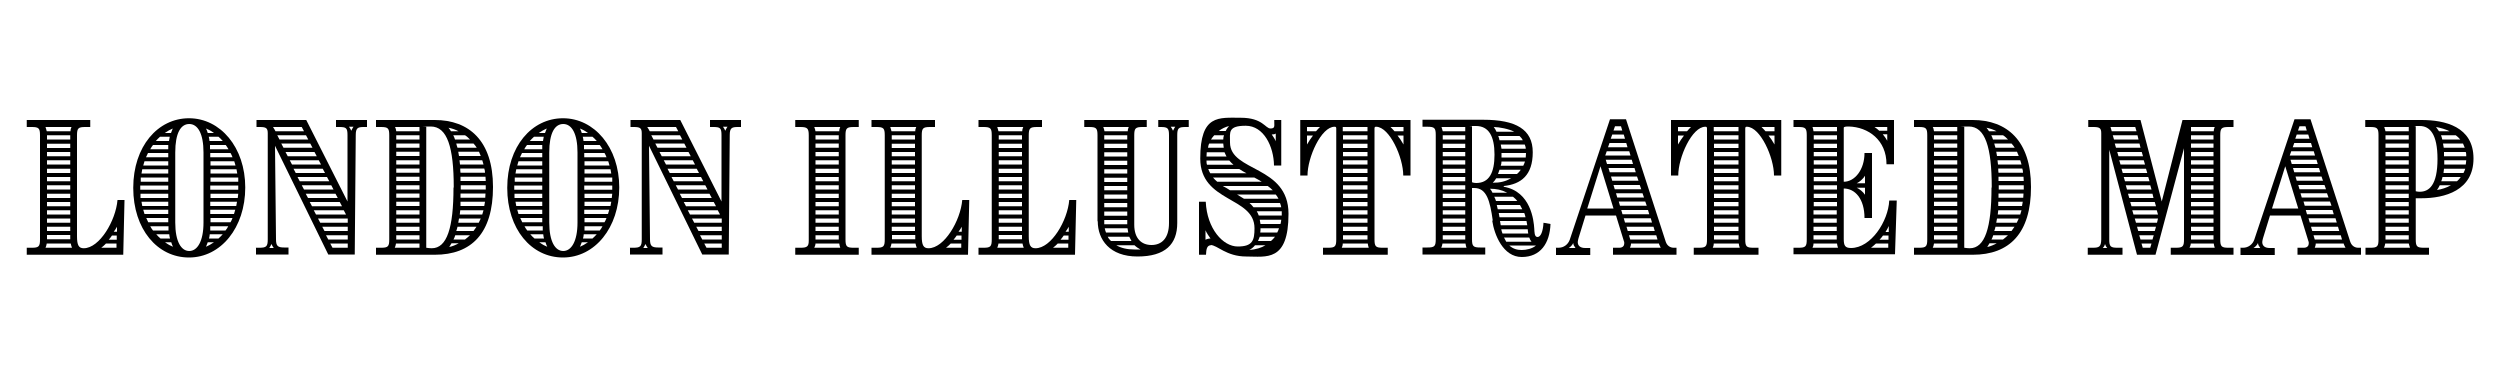
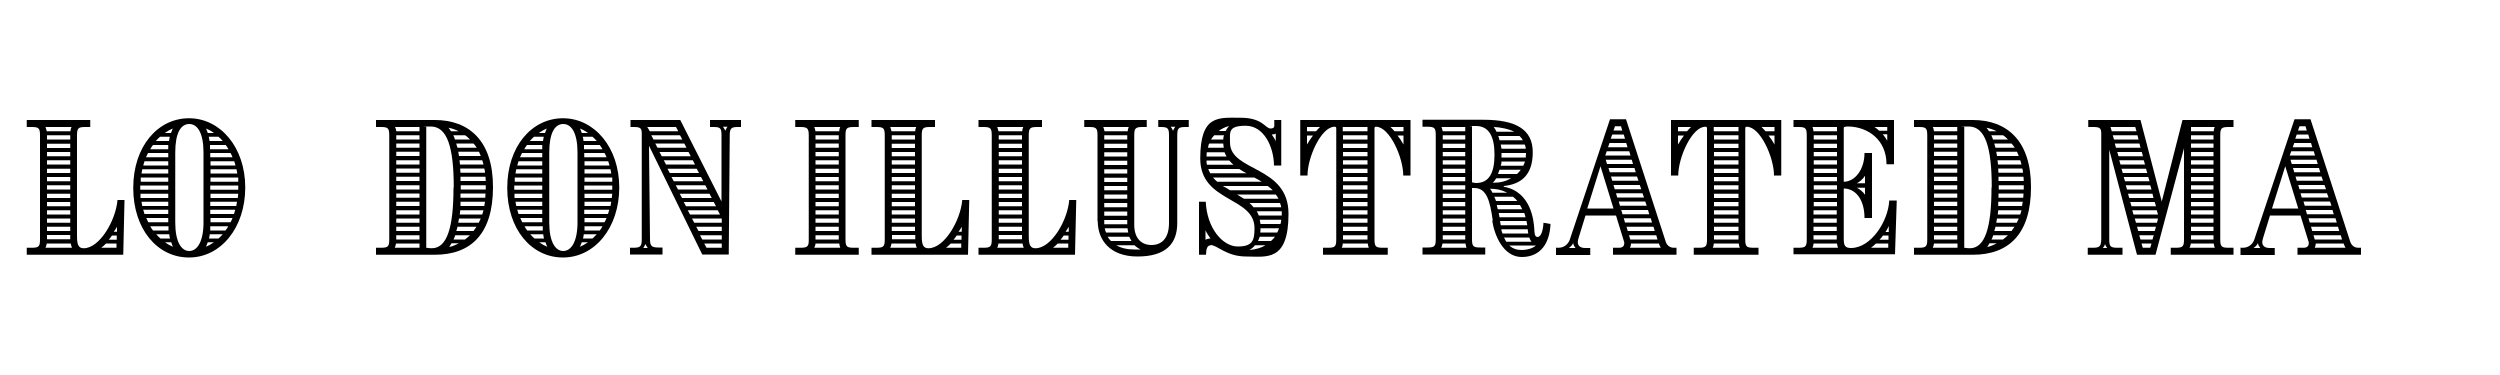
<svg xmlns="http://www.w3.org/2000/svg" viewBox="0 0 1000 150" version="1.1" id="Layer_1">
  <path d="M10.7,99.1h2c2.8,0,3.3-.5,3.3-3.3v-41.7c0-2.8-.5-3.3-3.3-3.3h-2v-2.8h25.4v2.8h-2c-2.8,0-3.3.5-3.3,3.3v40.4c0,3.6.7,4.8,2.7,4.8,6.3,0,12.8-11,13.5-19.3h2.8l-.5,21.9H10.7v-2.8ZM28.2,52.5c0-.7.2-1.3.4-1.7h-10.4c.2.5.3,1.1.5,1.7h9.5ZM28.8,99.1c-.2-.5-.4-1.1-.5-1.7h-9.6c-.1.7-.3,1.2-.5,1.7h10.6ZM28.1,55.8v-1.7h-9.3v1.7h9.3ZM28.1,59.2v-1.7h-9.3v1.7h9.3ZM28.1,62.5v-1.7h-9.3v1.7h9.3ZM28.1,65.8v-1.7h-9.3v1.7h9.3ZM28.1,69.2v-1.7h-9.3v1.7h9.3ZM28.1,72.5v-1.7h-9.3v1.7h9.3ZM28.1,75.8v-1.7h-9.3v1.7h9.3ZM28.1,79.2v-1.7h-9.3v1.7h9.3ZM28.1,82.5v-1.7h-9.3v1.7h9.3ZM28.1,85.8v-1.7h-9.3v1.7h9.3ZM28.1,89.1v-1.7h-9.3v1.7h9.3ZM28.1,92.4v-1.7h-9.3v1.7h9.3ZM28.1,95.8v-1.3c0,0,0-.5,0-.5h-9.3v1.7h9.4ZM46.6,99.1v-1.7c0,0-4.2,0-4.2,0-.6.6-1.2,1.2-1.9,1.7h6.1ZM46.7,95.9v-1.7h-1.9c-.4.6-.8,1.1-1.3,1.7h3.1ZM46.8,92.7v-2c-.3.6-.9,1.5-1.3,2h1.3Z" />
  <path d="M53.3,75.1c0-16.5,9.8-27.8,22.3-27.8s22.5,11.6,22.5,27.7-9.8,28-22.5,28-22.3-11.4-22.3-27.8ZM67.3,75.9v-1.7h-11.2v1.7h11.2ZM67.3,72.7v-1.7h-11v1.7c-.1,0,11,0,11,0ZM67.3,79.2v-1.7h-11.1v1.7h11.1ZM67.3,69.4v-1.7h-10.4l-.3,1.7h10.7ZM67.3,82.4v-1.7h-10.7l.3,1.7h10.4ZM67.3,66.2v-1.7h-9.5l-.5,1.7h10ZM67.3,85.6v-1.7h-10l.5,1.7h9.5ZM67.3,62.9v-1.7h-8.1l-.8,1.7h8.9ZM67.3,88.9v-1.7h-8.8l.8,1.7h8ZM67.3,59.7v-1.7c.1,0-6.1,0-6.1,0-.4.5-.8,1.1-1.1,1.7h7.3ZM67.4,92.2v-1.7h-7.3c.3.6.7,1.2,1.1,1.7h6.2ZM67.6,56.4c.1-.6.2-1.2.3-1.7h-3.9c-.6.5-1.1,1.1-1.7,1.7h5.2ZM68,95.4c-.1-.5-.3-1.1-.3-1.7h-5.2c.5.6,1.1,1.2,1.7,1.7h3.9ZM68.4,53.2c.2-.6.5-1.3.7-1.8-1.1.5-1.9.9-3.2,1.8h2.4ZM68.4,96.9h-2.4c1.4,1,2.2,1.4,3.2,1.8-.3-.5-.5-1.2-.7-1.8ZM81.4,89v-28c0-7.6-2.3-11.4-5.7-11.4s-5.6,3.6-5.6,11.4v28c0,7.7,2.4,11.4,5.6,11.4s5.7-3.8,5.7-11.4ZM85.5,96.9h-2.4c-.2.6-.5,1.3-.7,1.8,1.1-.5,1.9-.9,3.2-1.8ZM85.6,53.2c-1.4-1-2.2-1.4-3.2-1.8.3.5.5,1.2.7,1.8h2.4ZM89.1,56.4c-.5-.6-1.1-1.2-1.7-1.7h-3.9c.1.5.3,1.1.3,1.7h5.2ZM87.4,95.4c.6-.5,1.1-1.1,1.7-1.7h-5.2c0,.6-.2,1.2-.3,1.7h3.9ZM91.4,59.7c-.4-.6-.7-1.2-1.1-1.7h-6.3v1.7h7.4ZM90.2,92.2c.4-.5.8-1.1,1.1-1.7h-7.2v1.7c-.1,0,6.1,0,6.1,0ZM93,62.9c-.2-.6-.5-1.2-.8-1.7h-8.1v1.7h8.9ZM94.2,66.2l-.5-1.7h-9.5v1.7h10ZM94.9,69.4l-.3-1.7h-10.4v1.7h10.7ZM95.3,72.7v-1.7h-11.1v1.7h11.1ZM95.3,75.9v-1.7h-11.2v1.7h11.2ZM95.1,79.2l.2-1.7h-11.1v1.7h10.9ZM94.5,82.4l.3-1.7h-10.7v1.7h10.4ZM93.6,85.6l.5-1.7h-10v1.7h9.4ZM92.2,88.9c.3-.5.6-1.1.8-1.7h-8.8v1.7h8Z" />
-   <path d="M102.3,99.1h1.4c2.8,0,3.4-.5,3.4-3.3v-42.5c0-2.1-.7-2.5-3.2-2.5h-1.3v-2.8h19.9l16.5,32.6v-26.5c0-2.9-.5-3.3-3.3-3.3h-1.3v-2.8h12.4v2.8h-1.3c-2.4,0-3.2.4-3.2,3.2l-.4,47.8h-10.6l-21.3-43.5.4,37.4c0,2.7.7,3.3,3.3,3.3h1.7v2.8h-13v-2.8ZM109.5,99.2c-.4-.5-.7-1.1-.9-1.6-.3.5-.5,1.1-.9,1.6h1.9ZM121.6,52.5l-.9-1.7h-11.5c.2.3.3.5.5.8l.5.9h11.4ZM123.3,55.8l-.9-1.7h-11.5l.9,1.7h11.5ZM125,59.1l-.9-1.7h-11.6l.9,1.7h11.6ZM126.7,62.5l-.9-1.7h-11.6l.9,1.7h11.6ZM128.4,65.8l-.9-1.7h-11.6l.9,1.7h11.7ZM130,69.2l-.9-1.7h-11.7l.9,1.7h11.7ZM131.7,72.5l-.9-1.7h-11.8l.9,1.7h11.8ZM133.4,75.8l-.9-1.7h-11.8l.9,1.7h11.8ZM135.1,79.2l-.9-1.7h-11.9l.9,1.7h11.9ZM136.8,82.5l-.9-1.7h-12l.9,1.7h12ZM138.4,85.8l-.9-1.7h-12l.9,1.7h12ZM139.1,89.1v-1.7h-11.9l.9,1.7h11ZM139.1,92.4v-1.7c0,0-10.2,0-10.2,0l.9,1.7h9.4ZM139.1,95.8v-1.7h-8.7l.9,1.7h7.8ZM139.1,99.1v-1.7h-7l.9,1.7h6.1ZM141.4,50.7h-1.8c.4.5.7,1.1.9,1.6.3-.5.5-1.1.9-1.6Z" />
  <path d="M150.4,99.1h2c2.8,0,3.3-.5,3.3-3.3v-41.7c0-2.8-.5-3.3-3.3-3.3h-2v-2.8h23.5c13.7,0,23.3,8.3,23.3,26.8s-8.6,27.1-23.3,27.1h-23.5v-2.8ZM167.8,52.5v-1.7h-9.8c.3.5.4,1.1.5,1.7h9.4ZM167.8,99.1v-1.7h-9.4c-.1.7-.3,1.3-.5,1.7h9.8ZM167.8,55.8v-1.7h-9.3v1.7h9.3ZM167.8,59.1v-1.7h-9.3v1.7h9.3ZM167.8,62.4v-1.7h-9.3v1.7h9.3ZM167.8,65.8v-1.7h-9.3v1.7h9.3ZM167.8,69.1v-1.7h-9.3v1.7h9.3ZM167.8,72.4v-1.7h-9.3v1.7h9.3ZM167.8,75.8v-1.7h-9.3v1.7h9.3ZM167.8,79.1v-1.7h-9.3v1.7h9.3ZM167.8,82.4v-1.7h-9.3v1.7h9.3ZM167.8,85.8v-1.7h-9.3v1.7h9.3ZM167.8,89.1v-1.7h-9.3v1.7h9.3ZM167.8,92.4v-1.7h-9.3v1.7h9.3ZM167.8,95.8v-1.7h-9.3v1.7h9.3ZM181.5,75c0-16.1-2.6-24.4-9.2-24.4s-1.3,0-1.8.2v48.3c.5.1,1.7.2,2.2.2,6.1,0,8.7-8.2,8.7-24.3ZM183.4,52.5c-1-.6-2.8-1.2-4-1.4.3.3.8,1.1,1,1.4h3ZM183.4,97.3h-2.8c-.2.4-.7,1.1-.9,1.5,1.1-.2,2.8-.9,3.8-1.5ZM188,55.8c-.7-.7-1.3-1.3-2-1.7h-4.7c.3.5.5,1.1.7,1.7h6ZM186,95.8c.7-.5,1.3-1.1,2-1.7h-5.9c-.2.6-.4,1.2-.7,1.7h4.6ZM190.7,59.1c-.4-.6-.8-1.2-1.3-1.7h-6.9c.1.5.3,1.1.5,1.7h7.7ZM189.4,92.4l1.2-1.7h-7.6c-.1.6-.3,1.1-.5,1.7h6.9ZM192.3,62.4c-.2-.6-.5-1.1-.7-1.7h-8.3c.1.6.2,1.1.3,1.7h8.8ZM191.5,89.1l.8-1.7h-8.7c-.1.6-.2,1.2-.3,1.7h8.2ZM193.4,65.8c-.2-.6-.3-1.2-.5-1.7h-9.1l.2,1.7h9.5ZM192.9,85.8c.2-.6.3-1.1.5-1.7h-9.3l-.2,1.7h9.1ZM194,69.1c0-.6-.1-1.2-.3-1.7h-9.6c0,.6,0,1.1.1,1.7h9.8ZM193.7,82.4c.1-.5.2-1.1.3-1.7h-9.8c0,.6,0,1.2,0,1.7h9.6ZM194.3,72.4c0-.5-.1-1.1-.1-1.7h-10c0,.6,0,1.2,0,1.7h10ZM194.1,79.1c0-.5.1-1.1.1-1.7h-10c0,.6,0,1.2,0,1.7h9.9ZM194.3,75.8v-1.7h-10v1.7h10Z" />
  <path d="M202.9,75.1c0-16.5,9.8-27.8,22.3-27.8s22.5,11.6,22.5,27.7-9.8,28-22.5,28-22.3-11.4-22.3-27.8ZM216.9,75.9v-1.7h-11.2v1.7h11.2ZM216.9,72.7v-1.7h-11v1.7c-.1,0,11,0,11,0ZM216.9,79.2v-1.7h-11.1v1.7h11.1ZM216.9,69.4v-1.7h-10.4l-.3,1.7h10.7ZM216.9,82.4v-1.7h-10.7l.3,1.7h10.4ZM216.9,66.2v-1.7h-9.5l-.5,1.7h10ZM216.9,85.6v-1.7h-10l.5,1.7h9.4ZM216.9,62.9v-1.7h-8.1l-.8,1.7h8.9ZM216.9,88.9v-1.7h-8.8l.8,1.7h8ZM216.9,59.7v-1.7c.1,0-6.1,0-6.1,0-.4.5-.8,1.1-1.1,1.7h7.3ZM217.1,92.2v-1.7h-7.3c.3.6.7,1.2,1.1,1.7h6.2ZM217.2,56.4c.1-.6.2-1.2.3-1.7h-3.9c-.6.5-1.1,1.1-1.7,1.7h5.2ZM217.6,95.4c-.1-.5-.3-1.1-.3-1.7h-5.2c.5.6,1.1,1.2,1.7,1.7h3.9ZM218,53.2c.2-.6.5-1.3.7-1.8-1.1.5-1.9.9-3.2,1.8h2.4ZM218.1,96.9h-2.4c1.4,1,2.2,1.4,3.2,1.8-.3-.5-.5-1.2-.7-1.8ZM231,89v-28c0-7.6-2.3-11.4-5.7-11.4s-5.6,3.6-5.6,11.4v28c0,7.7,2.4,11.4,5.6,11.4s5.7-3.8,5.7-11.4ZM235.1,96.9h-2.4c-.2.6-.5,1.3-.7,1.8,1.1-.5,1.9-.9,3.2-1.8ZM235.2,53.2c-1.4-1-2.2-1.4-3.2-1.8.3.5.5,1.2.7,1.8h2.4ZM238.7,56.4c-.5-.6-1.1-1.2-1.7-1.7h-3.9c.1.5.3,1.1.3,1.7h5.2ZM237,95.4c.6-.5,1.1-1.1,1.7-1.7h-5.2c0,.6-.2,1.2-.3,1.7h3.9ZM241,59.7c-.4-.6-.7-1.2-1.1-1.7h-6.3v1.7h7.4ZM239.9,92.2c.4-.5.8-1.1,1.1-1.7h-7.2v1.7c-.1,0,6.1,0,6.1,0ZM242.6,62.9c-.2-.6-.5-1.2-.8-1.7h-8.1v1.7h8.9ZM243.8,66.2l-.5-1.7h-9.5v1.7h10ZM244.5,69.4l-.3-1.7h-10.4v1.7h10.7ZM244.9,72.7v-1.7h-11.1v1.7h11.1ZM244.9,75.9v-1.7h-11.2v1.7h11.2ZM244.7,79.2l.2-1.7h-11.1v1.7h10.9ZM244.2,82.4l.3-1.7h-10.7v1.7h10.4ZM243.2,85.6l.5-1.7h-10v1.7h9.4ZM241.8,88.9c.3-.5.6-1.1.8-1.7h-8.8v1.7h8Z" />
  <path d="M251.9,99.1h1.4c2.8,0,3.4-.5,3.4-3.3v-42.5c0-2.1-.7-2.5-3.2-2.5h-1.3v-2.8h19.9l16.5,32.6v-26.5c0-2.9-.5-3.3-3.3-3.3h-1.3v-2.8h12.4v2.8h-1.3c-2.4,0-3.2.4-3.2,3.2l-.4,47.8h-10.6l-21.3-43.5.4,37.4c0,2.7.7,3.3,3.3,3.3h1.7v2.8h-13v-2.8ZM259.1,99.2c-.4-.5-.7-1.1-.9-1.6-.3.5-.5,1.1-.9,1.6h1.9ZM271.3,52.5l-.9-1.7h-11.5c.2.3.3.5.5.8l.5.9h11.4ZM272.9,55.8l-.9-1.7h-11.5l.9,1.7h11.5ZM274.6,59.1l-.9-1.7h-11.6l.9,1.7h11.6ZM276.3,62.5l-.9-1.7h-11.6l.9,1.7h11.6ZM278,65.8l-.9-1.7h-11.6l.9,1.7h11.7ZM279.6,69.2l-.9-1.7h-11.7l.9,1.7h11.7ZM281.3,72.5l-.9-1.7h-11.8l.9,1.7h11.8ZM283,75.8l-.9-1.7h-11.8l.9,1.7h11.8ZM284.7,79.2l-.9-1.7h-11.9l.9,1.7h11.9ZM286.4,82.5l-.9-1.7h-12l.9,1.7h12ZM288,85.8l-.9-1.7h-12l.9,1.7h12ZM288.7,89.1v-1.7h-11.9l.9,1.7h11ZM288.7,92.4v-1.7c0,0-10.2,0-10.2,0l.9,1.7h9.4ZM288.7,95.8v-1.7h-8.7l.9,1.7h7.8ZM288.7,99.1v-1.7h-7l.9,1.7h6.1ZM291,50.7h-1.8c.4.5.7,1.1.9,1.6.3-.5.5-1.1.9-1.6Z" />
  <path d="M318.2,99.1h2c2.6,0,3.3-.5,3.3-2.8v-42.2c0-2.8-.6-3.3-3.4-3.3h-2v-2.8h25.4v2.8h-2c-2.8,0-3.3.5-3.3,3.3v41.7c0,2.8.5,3.3,3.3,3.3h2v2.8h-25.4v-2.8ZM335.7,52.5c0-.7.2-1.3.4-1.7h-10.4c.2.5.4,1.1.5,1.7h9.5ZM336.1,99.1c-.2-.5-.3-1.1-.4-1.7h-9.5c0,.7-.3,1.2-.5,1.7h10.4ZM335.5,55.8v-1.7h-9.3v1.7h9.3ZM335.5,59.1v-1.7h-9.3v1.7h9.3ZM335.5,62.5v-1.7h-9.3v1.7h9.3ZM335.5,65.8v-1.7h-9.3v1.7h9.3ZM335.5,69.2v-1.7h-9.3v1.7h9.3ZM335.5,72.5v-1.7h-9.3v1.7h9.3ZM335.5,75.8v-1.7h-9.3v1.7h9.3ZM335.5,79.2v-1.7h-9.3v1.7h9.3ZM335.5,82.5v-1.7h-9.3v1.7h9.3ZM335.5,85.8v-1.7h-9.3v1.7h9.3ZM335.5,89.1v-1.7h-9.3v1.7h9.3ZM335.5,92.4v-1.7h-9.3v1.7h9.3ZM335.5,95.8v-1.7h-9.3v1.7h9.3Z" />
  <path d="M348.6,99.1h2c2.8,0,3.3-.5,3.3-3.3v-41.7c0-2.8-.5-3.3-3.3-3.3h-2v-2.8h25.4v2.8h-2c-2.8,0-3.3.5-3.3,3.3v40.4c0,3.6.7,4.8,2.7,4.8,6.3,0,12.8-11,13.5-19.3h2.8l-.5,21.9h-38.6v-2.8ZM366.1,52.5c0-.7.2-1.3.4-1.7h-10.4c.2.5.3,1.1.5,1.7h9.5ZM366.7,99.1c-.2-.5-.4-1.1-.5-1.7h-9.6c-.1.7-.3,1.2-.5,1.7h10.6ZM366,55.8v-1.7h-9.3v1.7h9.3ZM366,59.2v-1.7h-9.3v1.7h9.3ZM366,62.5v-1.7h-9.3v1.7h9.3ZM366,65.8v-1.7h-9.3v1.7h9.3ZM366,69.2v-1.7h-9.3v1.7h9.3ZM366,72.5v-1.7h-9.3v1.7h9.3ZM366,75.8v-1.7h-9.3v1.7h9.3ZM366,79.2v-1.7h-9.3v1.7h9.3ZM366,82.5v-1.7h-9.3v1.7h9.3ZM366,85.8v-1.7h-9.3v1.7h9.3ZM366,89.1v-1.7h-9.3v1.7h9.3ZM366,92.4v-1.7h-9.3v1.7h9.3ZM366.1,95.8v-1.3c0,0,0-.5,0-.5h-9.3v1.7h9.4ZM384.5,99.1v-1.7c0,0-4.2,0-4.2,0-.6.6-1.2,1.2-1.9,1.7h6.1ZM384.6,95.9v-1.7h-1.9c-.4.6-.8,1.1-1.3,1.7h3.1ZM384.7,92.7v-2c-.3.6-.9,1.5-1.3,2h1.3Z" />
  <path d="M391.4,99.1h2c2.8,0,3.3-.5,3.3-3.3v-41.7c0-2.8-.5-3.3-3.3-3.3h-2v-2.8h25.4v2.8h-2c-2.8,0-3.3.5-3.3,3.3v40.4c0,3.6.7,4.8,2.7,4.8,6.3,0,12.8-11,13.5-19.3h2.8l-.5,21.9h-38.6v-2.8ZM408.9,52.5c0-.7.2-1.3.4-1.7h-10.4c.2.5.3,1.1.5,1.7h9.5ZM409.5,99.1c-.2-.5-.4-1.1-.5-1.7h-9.6c-.1.7-.3,1.2-.5,1.7h10.6ZM408.8,55.8v-1.7h-9.3v1.7h9.3ZM408.8,59.2v-1.7h-9.3v1.7h9.3ZM408.8,62.5v-1.7h-9.3v1.7h9.3ZM408.8,65.8v-1.7h-9.3v1.7h9.3ZM408.8,69.2v-1.7h-9.3v1.7h9.3ZM408.8,72.5v-1.7h-9.3v1.7h9.3ZM408.8,75.8v-1.7h-9.3v1.7h9.3ZM408.8,79.2v-1.7h-9.3v1.7h9.3ZM408.8,82.5v-1.7h-9.3v1.7h9.3ZM408.8,85.8v-1.7h-9.3v1.7h9.3ZM408.8,89.1v-1.7h-9.3v1.7h9.3ZM408.8,92.4v-1.7h-9.3v1.7h9.3ZM408.8,95.8v-1.3c0,0,0-.5,0-.5h-9.3v1.7h9.4ZM427.3,99.1v-1.7c0,0-4.2,0-4.2,0-.6.6-1.2,1.2-1.9,1.7h6.1ZM427.4,95.9v-1.7h-1.9c-.4.6-.8,1.1-1.3,1.7h3.1ZM427.5,92.7v-2c-.3.6-.9,1.5-1.3,2h1.3Z" />
  <path d="M439,88.5v-34.4c0-2.8-.5-3.3-3.3-3.3h-2v-2.8h25v2.8h-1.7c-2.8,0-3.3.5-3.3,3.3v35.8c0,5.5,2.9,8.1,6.9,8.1s7-2.6,7-8.8v-35.1c0-2.8-.5-3.3-3.3-3.3h-1v-2.8h12.2v2.8h-1.3c-2.8,0-3.3.5-3.3,3.3v35.1c0,8.5-4.8,13.4-15.9,13.4s-15.9-6.7-15.9-14.1ZM451.1,52.5c0-.7.2-1.2.4-1.7h-10.2c.2.5.4,1,.5,1.7h9.4ZM450.9,55.8v-1.7h-9.2v1.7h9.2ZM450.9,59.2v-1.7h-9.2v1.7h9.2ZM450.9,62.6v-1.7h-9.2v1.7h9.2ZM450.9,66v-1.7h-9.2v1.7h9.2ZM450.9,69.4v-1.7h-9.2v1.7h9.2ZM450.9,72.8v-1.7h-9.2v1.7h9.2ZM450.9,76.1v-1.7h-9.2v1.7h9.2ZM450.9,79.5v-1.7h-9.2v1.7h9.2ZM450.9,82.9v-1.7h-9.2v1.7h9.2ZM450.9,86.3v-1.7h-9.2v1.7h9.2ZM450.9,89.7v-1.7h-9.2v.6c0,.3,0,.7,0,1.1h9.1ZM451.3,93c-.1-.5-.2-1.1-.3-1.7h-9.1c.1.6.3,1.2.5,1.7h8.9ZM452.6,96.4c-.3-.5-.6-1.1-.9-1.7h-8.6c.3.7.8,1.2,1.3,1.7h8.2ZM456.2,99.8c-.9-.5-1.7-1-2.4-1.7h-7.3c1.9,1.1,4.3,1.7,7.3,1.7h2.4ZM470.2,50.7h-1.9c.4.5.7,1.1.9,1.6.3-.5.5-1.1.9-1.6Z" />
  <path d="M484.4,98.1c-1.7,0-1.9,1.7-2,3.8h-2.8v-21.2h2.7c.5,10.8,6.9,17.9,12.8,17.9s6.7-2.4,6.7-7.3c0-12.8-21.7-10.2-21.7-27.9s7.4-16.3,16.2-16.3,9.8,4.3,11.9,4.3,1.4-1.3,1.5-3.4h2.8v18.2h-2.9c-.1-7.6-4.1-15.9-11.3-15.9s-6.3,2.6-6.3,6.7c0,11.8,23.4,9.1,23.4,28.5s-8.9,17.1-16.9,17.1-11.6-4.6-14.3-4.6ZM484.2,95.4c-.7-1-1.5-2.1-2-3.3v3.8c.5-.3,1.3-.5,2-.5ZM490.6,62.6c-.3-.5-.5-1.1-.8-1.7h-7.1c0,.5-.1,1.1-.1,1.7h8ZM493.4,65.9c-.6-.5-1.2-1.1-1.7-1.7h-9.1c0,.6,0,1.2.2,1.7h10.6ZM489.5,59.1c0-.5-.2-1.1-.2-1.7h-5.6c-.3.5-.4,1.1-.5,1.7h6.3ZM498.6,69.3c-1-.5-2-1.1-2.9-1.7h-12.4c.2.6.5,1.2.8,1.7h14.5ZM489.3,55.8c0-.6.1-1.2.3-1.7h-3.9c-.5.5-.9,1.1-1.3,1.7h4.8ZM504.7,72.7c-1-.6-2-1.2-3-1.7h-16.5c.5.6,1.1,1.2,1.7,1.7h17.8ZM490.3,52.4c.2-.6.9-1.5,1.3-2-1.5.4-3,1.1-4.1,2h2.8ZM509.1,76.1c-.6-.6-1.3-1.2-2-1.7h-18c1,.5,2,1.1,2.9,1.7h17ZM511.4,79.5c-.3-.6-.7-1.2-1.1-1.7h-15.5c.9.5,1.8,1.1,2.8,1.7h13.7ZM506.2,98.1h-4.2c-.5.7-1.5,1.5-2.3,1.9,2.6-.2,4.9-.9,6.5-1.9ZM512.5,82.9c-.1-.6-.3-1.2-.5-1.7h-12.2c.6.5,1.1,1.1,1.6,1.7h11ZM512.7,86.2v-1.7h-10c.3.5.6,1.1.8,1.7h9.3ZM508.4,96.4c.6-.5,1.1-1.1,1.6-1.7h-6.1c-.2.6-.5,1.2-.7,1.7h5.3ZM512.2,89.6c.1-.5.3-1.1.3-1.7h-8.6c.1.5.2,1.1.3,1.7h8ZM510.9,93c.3-.5.5-1.1.7-1.7h-7.4c0,.6,0,1.2-.1,1.7h6.8ZM510.3,53.4c-.3.3-1.1.4-1.6.4.5.7,1.3,1.9,1.6,2.7v-3.1Z" />
  <path d="M529.2,99.1h2c2.8,0,3.3-.5,3.3-3.3v-44.4c0-.7-.3-.7-.7-.7-5.3,0-10.8,12.2-10.8,19.5h-2.9v-22.2h44.1v22.2h-2.9c0-7.3-5.5-19.4-10.8-19.5-.4,0-.7,0-.7.7v44.4c0,2.8.5,3.3,3.3,3.3h2v2.8h-25.9v-2.8ZM526.4,52.5c.5-.6,1.1-1.2,1.6-1.7h-5.2v1.7h3.6ZM525.2,54.2h-2.4v3.6c.9-1.6,1.4-2.2,2.4-3.6ZM547.5,99.1c-.2-.5-.3-1.1-.4-1.7h-10c0,.7-.2,1.3-.4,1.7h10.8ZM547,52.5v-1.1c0-.2,0-.4,0-.6h-9.9c0,.2,0,.4,0,.6v1.1h9.8ZM547,55.8v-1.7h-9.8v1.7h9.8ZM547,59.2v-1.7h-9.8v1.7h9.8ZM547,62.5v-1.7h-9.8v1.7h9.8ZM547,65.8v-1.7h-9.8v1.7h9.8ZM547,69.2v-1.7h-9.8v1.7h9.8ZM547,72.5v-1.7h-9.8v1.7h9.8ZM547,75.8v-1.7h-9.8v1.7h9.8ZM547,79.2v-1.7h-9.8v1.7h9.8ZM547,82.5v-1.7h-9.8v1.7h9.8ZM547,85.8v-1.7h-9.8v1.7h9.8ZM547,89.1v-1.7h-9.8v1.7h9.8ZM547,92.4v-1.7h-9.8v1.7h9.8ZM547,95.8v-1.7h-9.8v1.7h9.8ZM561.4,52.5v-1.7h-5.2c.5.5,1.1,1.1,1.6,1.7h3.6ZM561.4,54.2h-2.4c1,1.3,1.5,2,2.4,3.6v-3.6Z" />
  <path d="M597.1,88.2c-1.1-7.8-2.4-13-7.4-13s-.7,0-.9,0v20.5c0,2.8.5,3.3,3.3,3.3h2v2.8h-25.1v-2.8h2c2.8,0,3.3-.5,3.3-3.3v-41.7c0-2.8-.5-3.3-3.3-3.3h-2v-2.8h24.3c13,0,19.8,3.8,19.8,13s-4.7,12.8-11.6,13.5v.3c10.9,1.9,12,13.6,12.2,16.7.1,1.3,0,3.4,1.3,3.4s2.2-2.2,2.4-5.7l2.8.5c-.3,7.7-4,13.2-11.5,13.2s-11-9-11.8-14.5ZM586.1,52.5v-1.7h-9.5c.2.5.3,1.1.5,1.7h9.1ZM586.6,99.1c-.2-.5-.3-1.1-.4-1.7h-9.2c-.1.7-.3,1.2-.5,1.7h10ZM586.1,55.8v-1.7h-9v1.7h9ZM586.1,59.2v-1.7h-9v1.7h9ZM586.1,62.5v-1.7h-9v1.7h9ZM586.1,65.8v-1.7h-9v1.7h9ZM586.1,69.2v-1.7h-9v1.7h9ZM586.1,72.5v-1.7h-9v1.7h9ZM586.1,75.8v-1.7h-9v1.7h9ZM586.1,79.2v-1.7h-9v1.7h9ZM586.1,82.5v-1.7h-9v1.7h9ZM586.1,85.8v-1.7h-9v1.7h9ZM586.1,89.1v-1.7h-9v1.7h9ZM586.1,92.4v-1.7h-9v1.7h9ZM586.1,95.8v-1.7h-9v1.7h9ZM597.8,61.8c0-7.3-2.3-11.4-7.4-11.4s-1.1,0-1.6.2v22.3c.5.2,1,.3,1.7.3,5.2,0,7.3-4.2,7.3-11.3ZM602.9,77.1c-2.3-1.2-4.4-1.6-6.9-1.6.4.5.7.9,1,1.6h5.9ZM604.5,71.3h-6c-.4.7-.9,1.3-1.4,1.8,3,0,5-.5,7.4-1.8ZM605.7,52.7c-2-1.1-6.1-1.9-8.2-1.9.4.5.8,1.2,1.1,1.9h7.1ZM606.9,80.4c-.5-.7-1.1-1.2-1.7-1.7h-7.5c.3.5.5,1.1.7,1.7h8.5ZM608.9,83.7c-.3-.6-.6-1.2-.9-1.7h-9.3l.4,1.7h9.8ZM606.8,69.6c.6-.5,1.1-1.1,1.5-1.7h-8.5l-.6,1.7h7.5ZM609.1,56.1c-.3-.7-.8-1.2-1.3-1.7h-8.5c.2.5.4,1.1.5,1.7h9.3ZM610.2,86.9c-.1-.6-.3-1.2-.5-1.7h-10.2l.3,1.7h10.4ZM610.9,90.1l-.3-1.7h-10.6l.3,1.7h10.7ZM609.3,66.3c.3-.6.5-1.1.7-1.7h-9.4c0,.6-.1,1.1-.3,1.7h9.1ZM610.3,59.5c0-.6-.2-1.2-.4-1.7h-9.6c.1.5.2,1.1.3,1.7h9.7ZM611.3,93.4c-.1-.6-.2-1.1-.2-1.7h0c0,0-10.6,0-10.6,0,.1.6.3,1.2.5,1.7h10.3ZM610.3,62.9c0-.5.1-1.1.1-1.7h0c0,0-9.8,0-9.8,0v.7c0,.3,0,.7,0,1.1h9.7ZM612.6,96.7c-.4-.5-.7-1.1-.9-1.7h-10.1c.3.6.6,1.2.9,1.7h10.1ZM614.4,98.2h-10.7c1.6,1.4,3.2,1.8,5,1.8s4.2-.5,5.7-1.8Z" />
  <path d="M622.3,99.1h1.1c2.1,0,3.8-1.3,4.5-3.2l16.1-48.2h6.4l15.9,49c.5,1.5,1.7,2.4,3.2,2.4h1.1v2.8h-25.4v-2.8h2.5c1.5,0,2-.9,2-1.7s0-.6-.1-.8l-3.2-10.4h-12.2l-2.8,9.1c-.1.5-.3,1-.3,1.5,0,1.5,1,2.4,3,2.4h2v2.8h-13.7v-2.8ZM630.2,99.2c-.5-.7-.9-1.3-.9-2-.3.7-1,1.5-1.8,2h2.7ZM645.4,83.4l-5.2-16.9-5.3,16.9h10.4ZM652.2,62.2l-.5-1.7h-9l-.6,1.7h10.1ZM653.2,65.6l-.5-1.7h-10.4l.5,1.7h10.4ZM651,58.9l-.5-1.7h-6.7l-.6,1.7h7.9ZM654.3,68.9l-.5-1.7h-10.4l.5,1.7h10.4ZM650,55.5l-.5-1.7h-4.6l-.6,1.7h5.7ZM655.4,72.3l-.6-1.7h-10.4l.5,1.7h10.5ZM648.9,52.2l-.5-1.7h-2.4l-.6,1.7h3.5ZM656.5,75.7l-.6-1.7h-10.5l.5,1.7h10.6ZM657.6,79l-.6-1.7h-10.6l.5,1.7h10.6ZM658.7,82.3l-.6-1.7h-10.6l.5,1.7h10.7ZM659.7,85.7l-.5-1.7h-10.7l.5,1.7h10.7ZM660.8,89l-.5-1.7h-10.8l.5,1.7h10.8ZM661.9,92.4l-.5-1.7h-10.8l.5,1.7h10.8ZM663,95.8l-.5-1.7h-10.9l.5,1.7h10.9ZM664.3,99.1c-.3-.5-.5-1.1-.7-1.5v-.2h-11.2c0,.6-.2,1.2-.4,1.7h12.4Z" />
  <path d="M677.5,99.1h2c2.8,0,3.3-.5,3.3-3.3v-44.4c0-.7-.3-.7-.7-.7-5.3,0-10.8,12.2-10.8,19.5h-2.9v-22.2h44.1v22.2h-2.9c0-7.3-5.5-19.4-10.8-19.5-.4,0-.7,0-.7.7v44.4c0,2.8.5,3.3,3.3,3.3h2v2.8h-25.9v-2.8ZM674.8,52.5c.5-.6,1.1-1.2,1.6-1.7h-5.2v1.7h3.6ZM673.6,54.2h-2.4v3.6c.9-1.6,1.4-2.2,2.4-3.6ZM695.9,99.1c-.2-.5-.3-1.1-.4-1.7h-10c0,.7-.2,1.3-.4,1.7h10.8ZM695.4,52.5v-1.1c0-.2,0-.4,0-.6h-9.9c0,.2,0,.4,0,.6v1.1h9.8ZM695.4,55.8v-1.7h-9.8v1.7h9.8ZM695.4,59.2v-1.7h-9.8v1.7h9.8ZM695.4,62.5v-1.7h-9.8v1.7h9.8ZM695.4,65.8v-1.7h-9.8v1.7h9.8ZM695.4,69.2v-1.7h-9.8v1.7h9.8ZM695.4,72.5v-1.7h-9.8v1.7h9.8ZM695.4,75.8v-1.7h-9.8v1.7h9.8ZM695.4,79.2v-1.7h-9.8v1.7h9.8ZM695.4,82.5v-1.7h-9.8v1.7h9.8ZM695.4,85.8v-1.7h-9.8v1.7h9.8ZM695.4,89.1v-1.7h-9.8v1.7h9.8ZM695.4,92.4v-1.7h-9.8v1.7h9.8ZM695.4,95.8v-1.7h-9.8v1.7h9.8ZM709.8,52.5v-1.7h-5.2c.5.5,1.1,1.1,1.6,1.7h3.6ZM709.8,54.2h-2.4c1,1.3,1.5,2,2.4,3.6v-3.6Z" />
  <path d="M717.4,99.1h2c2.8,0,3.3-.5,3.3-3.3v-41.7c0-2.8-.5-3.3-3.3-3.3h-2v-2.8h40.2v17.7h-3c0-9.7-7.3-14.9-15.1-15.1-.7,0-2,0-2,.5v21.6c4.4,0,8.3-4.8,8.3-11.5h3v26h-3c0-7.7-3.8-11.8-8.3-11.8v20.2c0,2.6.5,3.6,2.9,3.6,8,0,14.9-10.7,15.3-19h3l-.7,21.5h-40.6v-2.8ZM734.8,52.5v-1.7h-9.8c.2.5.3,1.1.4,1.7h9.4ZM735.2,99.1c-.2-.5-.3-1.1-.4-1.7h-9.4c0,.7-.2,1.3-.4,1.7h10.2ZM734.8,55.8v-1.7h-9.3v1.7h9.3ZM734.8,59.2v-1.7h-9.3v1.7h9.3ZM734.8,62.5v-1.7h-9.3v1.7h9.3ZM734.8,65.8v-1.7h-9.3v1.7h9.3ZM734.8,69.2v-1.7h-9.3v1.7h9.3ZM734.8,72.5v-1.7h-9.3v1.7h9.3ZM734.8,75.8v-1.7h-9.3v1.7h9.3ZM734.8,79.2v-1.7h-9.3v1.7h9.3ZM734.8,82.5v-1.7h-9.3v1.7h9.3ZM734.7,85.8v-1.7c0,0-9.3,0-9.3,0v1.7h9.3ZM734.7,89.1v-1.7h-9.3v1.7h9.3ZM734.7,92.4v-1.7h-9.3v1.7h9.3ZM734.7,95.8v-1.7h-9.3v1.7h9.3ZM746,73.3v-3c-.7,1.2-2.2,2.5-3.3,3h3.3ZM746,75.1h-3.3c1,.4,2.6,1.7,3.3,2.8v-2.8ZM755.3,99.1v-1.7c0,0-4.9,0-4.9,0-.7.6-1.3,1.2-2,1.7h6.9ZM754.9,52.3v-1.5h-5.1c.7.5,1.3.9,1.9,1.5h3.2ZM755.4,95.9v-1.7c0,0-2.2,0-2.2,0-.4.6-.9,1.2-1.4,1.7h3.6ZM754.9,53.7h-1.8c.7.8,1.3,1.7,1.8,2.6v-2.6ZM755.5,92.8v-2.4c-.3.8-.8,1.6-1.3,2.4h1.3Z" />
  <path d="M765.6,99.1h2c2.8,0,3.3-.5,3.3-3.3v-41.7c0-2.8-.5-3.3-3.3-3.3h-2v-2.8h23.5c13.7,0,23.3,8.3,23.3,26.8s-8.6,27.1-23.3,27.1h-23.5v-2.8ZM782.9,52.5v-1.7h-9.8c.3.5.4,1.1.5,1.7h9.4ZM783,99.1v-1.7h-9.4c-.1.7-.3,1.3-.5,1.7h9.8ZM782.9,55.8v-1.7h-9.3v1.7h9.3ZM782.9,59.1v-1.7h-9.3v1.7h9.3ZM782.9,62.4v-1.7h-9.3v1.7h9.3ZM782.9,65.8v-1.7h-9.3v1.7h9.3ZM782.9,69.1v-1.7h-9.3v1.7h9.3ZM782.9,72.4v-1.7h-9.3v1.7h9.3ZM782.9,75.8v-1.7h-9.3v1.7h9.3ZM782.9,79.1v-1.7h-9.3v1.7h9.3ZM782.9,82.4v-1.7h-9.3v1.7h9.3ZM782.9,85.8v-1.7h-9.3v1.7h9.3ZM782.9,89.1v-1.7h-9.3v1.7h9.3ZM782.9,92.4v-1.7h-9.3v1.7h9.3ZM782.9,95.8v-1.7h-9.3v1.7h9.3ZM796.7,75c0-16.1-2.6-24.4-9.2-24.4s-1.3,0-1.8.2v48.3c.5.1,1.7.2,2.2.2,6.1,0,8.7-8.2,8.7-24.3ZM798.6,52.5c-1-.6-2.8-1.2-4-1.4.3.3.8,1.1,1,1.4h3ZM798.6,97.3h-2.8c-.2.4-.7,1.1-.9,1.5,1.1-.2,2.8-.9,3.8-1.5ZM803.2,55.8c-.7-.7-1.3-1.3-2-1.7h-4.7c.3.5.5,1.1.7,1.7h6ZM801.2,95.8c.7-.5,1.3-1.1,2-1.7h-5.9c-.2.6-.4,1.2-.7,1.7h4.6ZM805.9,59.1c-.4-.6-.8-1.2-1.3-1.7h-6.9c.1.5.3,1.1.5,1.7h7.7ZM804.6,92.4l1.2-1.7h-7.6c-.1.6-.3,1.1-.5,1.7h6.9ZM807.5,62.4c-.2-.6-.5-1.1-.7-1.7h-8.3c.1.6.2,1.1.3,1.7h8.8ZM806.7,89.1l.8-1.7h-8.7c-.1.6-.2,1.2-.3,1.7h8.2ZM808.6,65.8c-.2-.6-.3-1.2-.5-1.7h-9.1l.2,1.7h9.4ZM808.1,85.8c.2-.6.3-1.1.5-1.7h-9.3l-.2,1.7h9.1ZM809.2,69.1c0-.6-.1-1.2-.3-1.7h-9.6c0,.6,0,1.1.1,1.7h9.8ZM808.8,82.4c.1-.5.2-1.1.3-1.7h-9.8c0,.6,0,1.2,0,1.7h9.6ZM809.5,72.4c0-.5-.1-1.1-.1-1.7h-10c0,.6,0,1.2,0,1.7h10ZM809.3,79.1c0-.5.1-1.1.1-1.7h-10c0,.6,0,1.2,0,1.7h9.9ZM809.5,75.8v-1.7h-10v1.7h10Z" />
  <path d="M843.7,59.9v35.9c0,2.8.5,3.3,3.3,3.3h2v2.8h-13.9v-2.8h2c2.7,0,3.3-.5,3.4-3.3v-42.5c0-2.1-.7-2.5-3.2-2.5h-2v-2.8h20.9l8.5,32.6,8.3-32.6h20.4v2.8h-2c-2.8,0-3.3.5-3.3,3.3v41.7c0,2.8.5,3.3,3.3,3.3h2v2.8h-25.1v-2.8h2c2.8,0,3.3-.5,3.3-3.3v-36.5l-11.4,42.6h-7.4c0,0-11.1-42-11.1-42ZM842.9,99.2c-.5-.5-.7-1.1-.9-1.6-.1.5-.4,1.1-.9,1.6h1.9ZM854.6,52.5l-.5-1.7h-9.9l.5,1.7h9.9ZM855.4,55.8l-.4-1.7h-9.9l.5,1.7h9.8ZM856.2,59.1l-.4-1.7h-9.9l.5,1.7h9.8ZM857.2,62.5l-.5-1.7h-9.8l.5,1.7h9.8ZM858,65.8l-.5-1.7h-9.8l.5,1.7h9.8ZM858.9,69.2l-.5-1.7h-9.8l.5,1.7h9.8ZM859.8,72.5l-.5-1.7h-9.8l.5,1.7h9.8ZM860.6,75.8l-.5-1.7h-9.8l.5,1.7h9.8ZM861.4,79.2l-.4-1.7h-9.8l.5,1.7h9.8ZM862.4,82.5l-.5-1.7h-9.8l.5,1.7h9.8ZM863.2,85.8l-.5-1.7h-9.8l.5,1.7h9.8ZM862.8,89.1l.4-1.7h-9.3l.5,1.7h8.5ZM861.9,92.4l.5-1.7h-7.6l.5,1.7h6.7ZM861,95.8l.5-1.7h-5.8l.5,1.7h4.9ZM860.1,99.1l.5-1.7h-4l.5,1.7h3.1ZM885.9,99.1c-.2-.5-.3-1.1-.4-1.7h-9.2c0,.7-.3,1.2-.5,1.7h10ZM885.5,52.5c0-.7.2-1.3.4-1.7h-9.5v1.7h9.1ZM885.4,55.8v-1.7h-9v1.7h9ZM885.4,59.1v-1.7h-9v1.7h9ZM885.4,62.5v-1.7h-9v1.7h9ZM885.4,65.8v-1.7h-9v1.7h9ZM885.4,69.2v-1.7h-9v1.7h9ZM885.4,72.5v-1.7h-9v1.7h9ZM885.4,75.8v-1.7h-9v1.7h9ZM885.4,79.2v-1.7h-9v1.7h9ZM885.4,82.5v-1.7h-9v1.7h9ZM885.4,85.8v-1.7h-9v1.7h9ZM885.4,89.1v-1.7h-9v1.7h9ZM885.4,92.4v-1.7h-9v1.7h9ZM885.4,95.8v-1.7h-9v1.7h9Z" />
  <path d="M896.1,99.1h1.1c2.1,0,3.8-1.3,4.5-3.2l16.1-48.2h6.4l15.9,49c.5,1.5,1.7,2.4,3.2,2.4h1.1v2.8h-25.4v-2.8h2.5c1.5,0,2-.9,2-1.7s0-.6-.1-.8l-3.2-10.4h-12.2l-2.8,9.1c-.1.5-.3,1-.3,1.5,0,1.5,1,2.4,3,2.4h2v2.8h-13.7v-2.8ZM904.1,99.2c-.5-.7-.9-1.3-.9-2-.3.7-1,1.5-1.8,2h2.7ZM919.3,83.4l-5.2-16.9-5.3,16.9h10.4ZM926,62.2l-.5-1.7h-9l-.6,1.7h10.1ZM927.1,65.6l-.5-1.7h-10.4l.5,1.7h10.4ZM924.9,58.9l-.5-1.7h-6.7l-.6,1.7h7.9ZM928.1,68.9l-.5-1.7h-10.4l.5,1.7h10.4ZM923.8,55.5l-.5-1.7h-4.6l-.6,1.7h5.7ZM929.2,72.3l-.6-1.7h-10.4l.5,1.7h10.5ZM922.7,52.2l-.5-1.7h-2.4l-.6,1.7h3.5ZM930.4,75.7l-.6-1.7h-10.5l.5,1.7h10.6ZM931.4,79l-.6-1.7h-10.6l.5,1.7h10.6ZM932.6,82.3l-.6-1.7h-10.6l.5,1.7h10.7ZM933.5,85.7l-.5-1.7h-10.7l.5,1.7h10.7ZM934.7,89l-.5-1.7h-10.8l.5,1.7h10.8ZM935.7,92.4l-.5-1.7h-10.8l.5,1.7h10.8ZM936.8,95.8l-.5-1.7h-10.9l.5,1.7h10.9ZM938.2,99.1c-.3-.5-.5-1.1-.7-1.5v-.2h-11.2c0,.6-.2,1.2-.4,1.7h12.4Z" />
-   <path d="M946.1,99.1h2c2.8,0,3.3-.5,3.3-3.3v-41.7c0-2.8-.5-3.3-3.3-3.3h-2v-2.8h22.5c9.3,0,20.8,2.6,20.8,15.4s-11.5,15.9-20.8,15.9h-2.3v16.5c0,2.8.5,3.3,3.3,3.3h2v2.8h-25.4v-2.8ZM963.5,52.5v-1.7h-9.8c.2.5.3,1.1.5,1.7h9.4ZM964,99.1c-.2-.5-.3-1.1-.5-1.7h-9.4c-.1.7-.3,1.2-.5,1.7h10.4ZM963.5,55.8v-1.7h-9.3v1.7h9.3ZM963.5,59.1v-1.7h-9.3v1.7h9.3ZM963.5,62.5v-1.7h-9.3v1.7h9.3ZM963.5,65.8v-1.7h-9.3v1.7h9.3ZM963.5,69.2v-1.7h-9.3v1.7h9.3ZM963.5,72.5v-1.7h-9.3v1.7h9.3ZM963.5,75.8v-1.7h-9.3v1.7h9.3ZM963.5,79.2v-1.7h-9.3v1.7h9.3ZM963.5,82.5v-1.7h-9.3v1.7h9.3ZM963.5,85.8v-1.7h-9.3v1.7h9.3ZM963.5,89.1v-1.7h-9.3v1.7h9.3ZM963.5,92.4v-1.7h-9.3v1.7h9.3ZM963.5,95.8v-1.7h-9.3v1.7h9.3ZM975,63.6c0-10-3.1-13.2-7.1-13.2s-1.2,0-1.6.2v25.9c.1,0,.7.2,1.6.2,3.7,0,7.1-2.6,7.1-13.1ZM979.8,52.5c-1.3-.7-3.6-1.4-5.4-1.7.3.5,1,1.3,1.2,1.7h4.2ZM980.5,74.1h-4.6c-.3.7-.7,1.3-1.1,1.9,1.9-.3,3.8-.9,5.6-1.9ZM984.1,55.8c-.5-.6-1.1-1.2-1.8-1.7h-5.9c.2.5.4,1.1.5,1.7h7.2ZM982.8,72.5c.6-.5,1.1-1.1,1.5-1.7h-7.3c-.1.6-.3,1.2-.5,1.7h6.3ZM985.9,59.1c-.2-.6-.5-1.1-.7-1.7h-8c.1.6.2,1.1.3,1.7h8.5ZM985.4,69.2c.3-.6.5-1.1.7-1.7h-8.5l-.2,1.7h8ZM986.5,62.5c0-.6,0-1.2-.2-1.7h-8.7c0,.5,0,1.1,0,1.7h8.8ZM986.3,65.8c.1-.5.1-1.1.2-1.7h-8.8c0,.6,0,1.2,0,1.7h8.7Z" />
</svg>